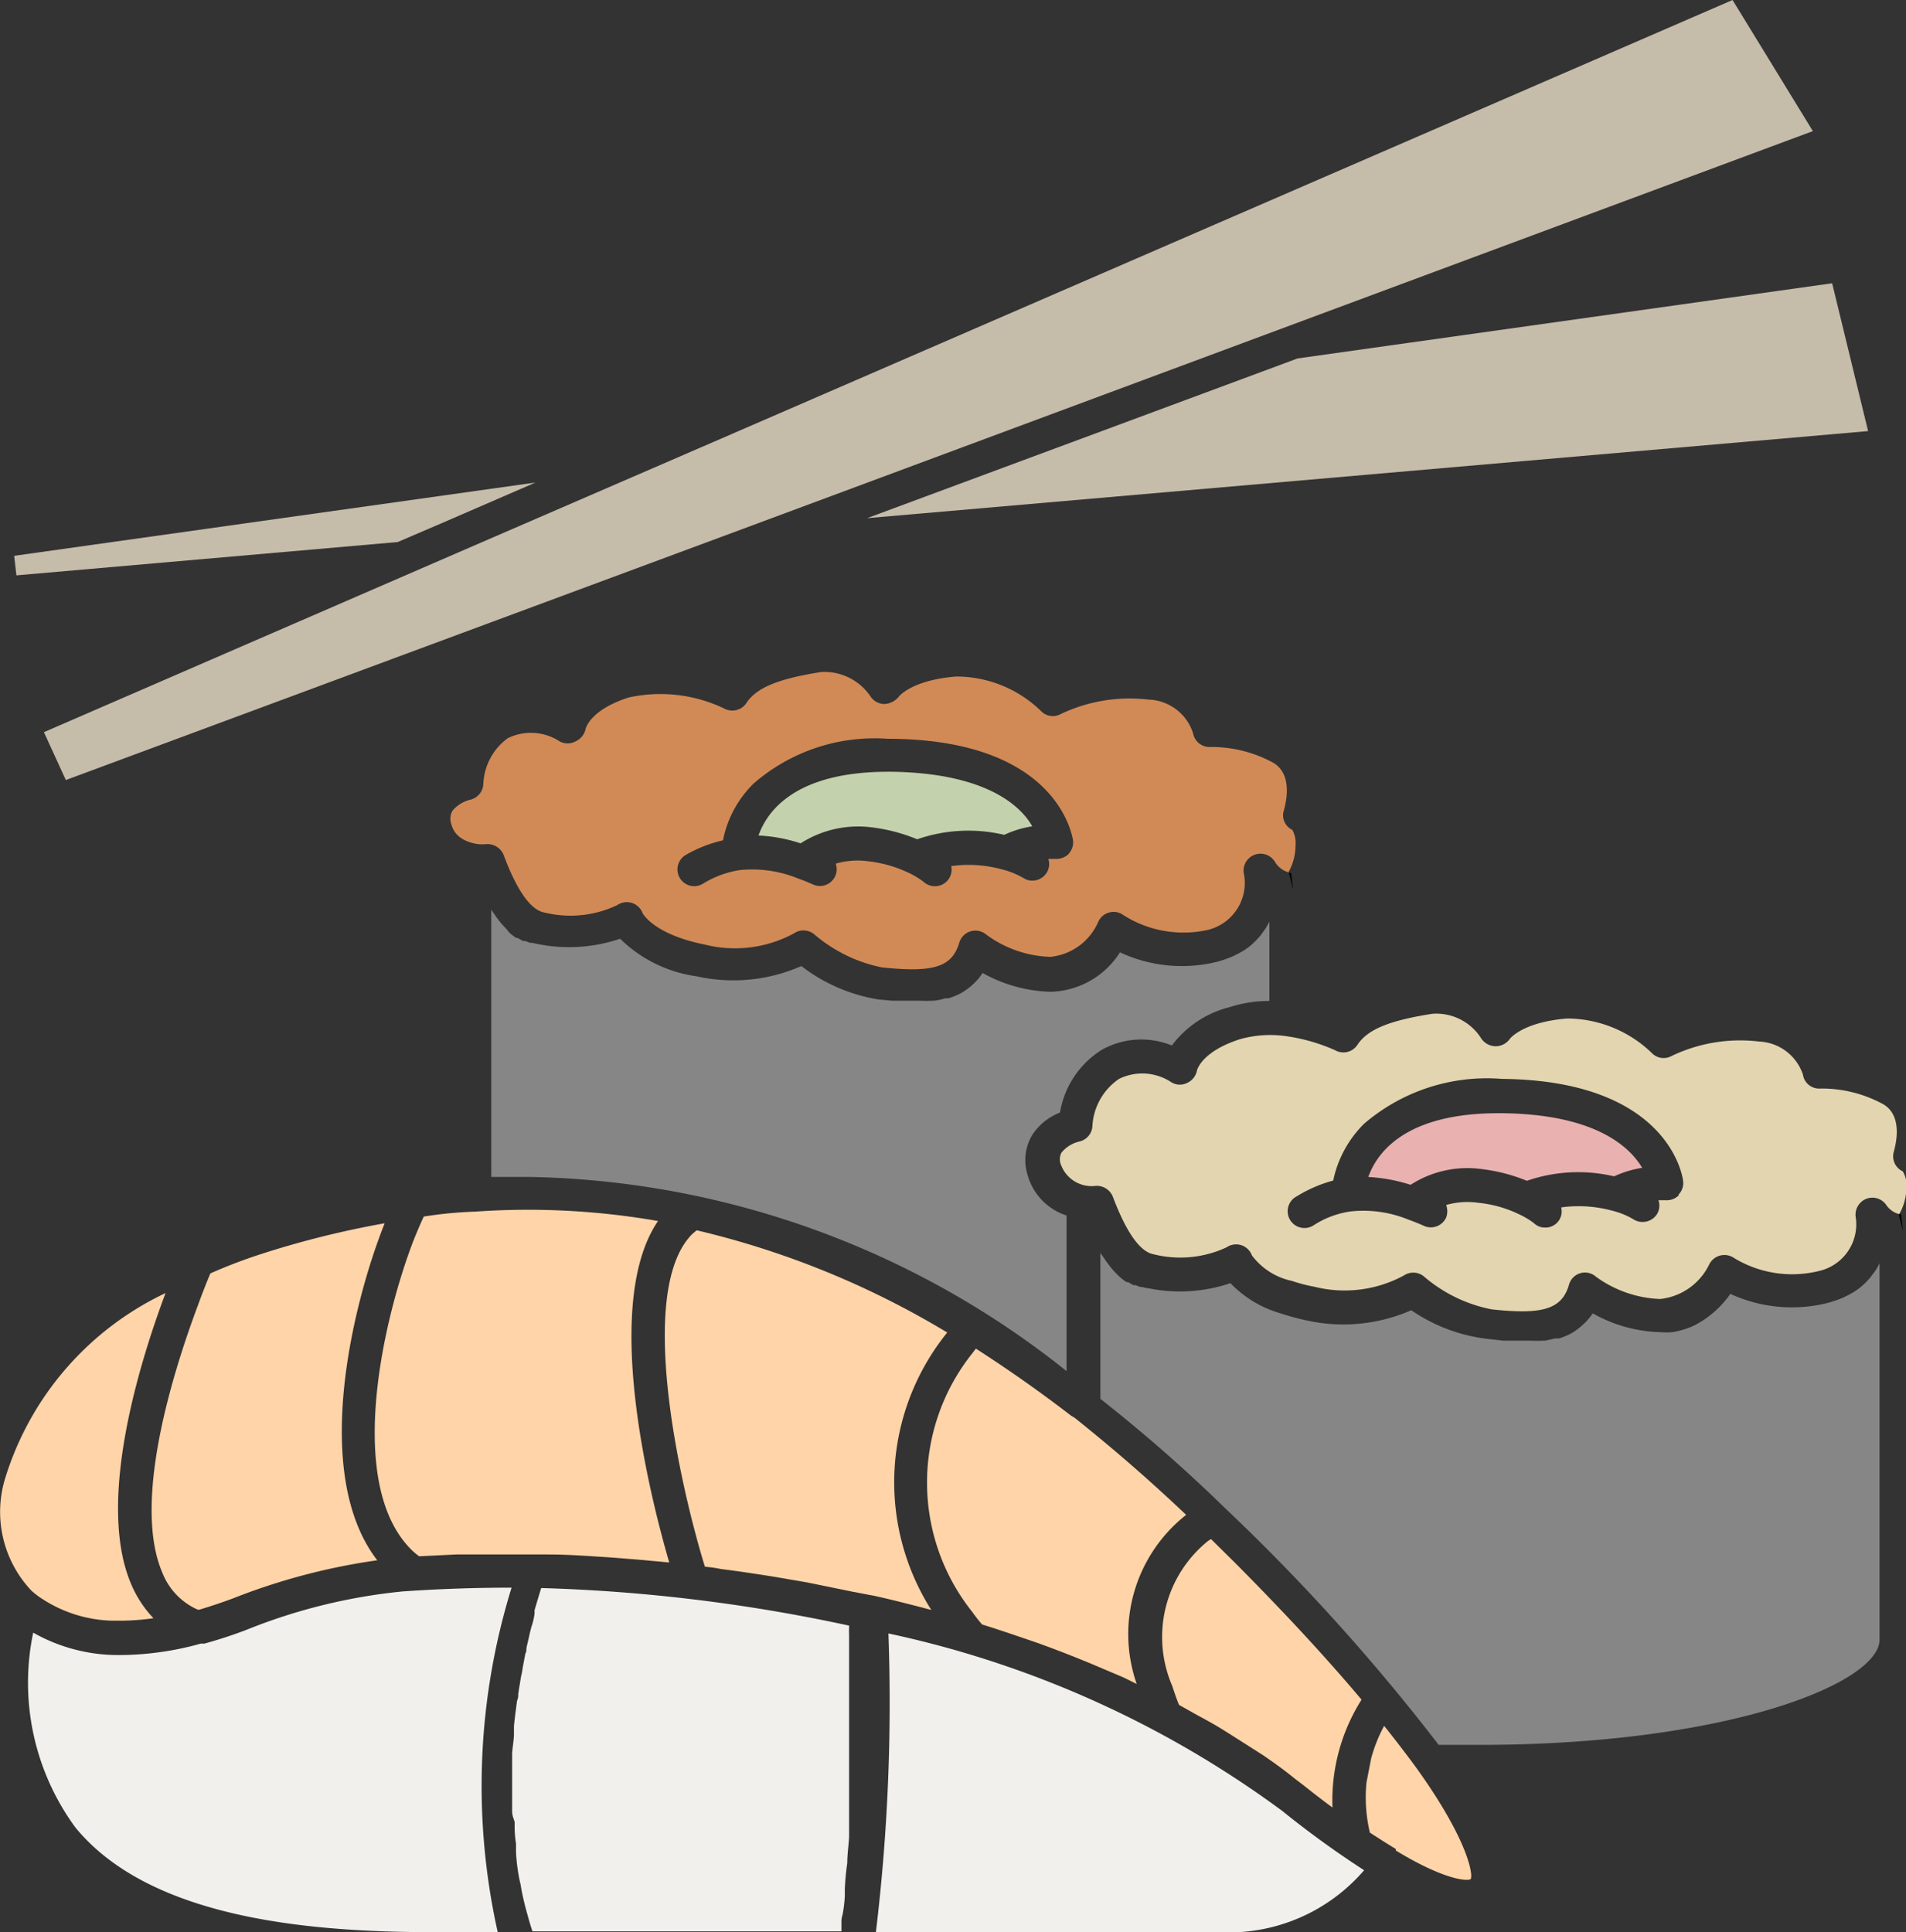
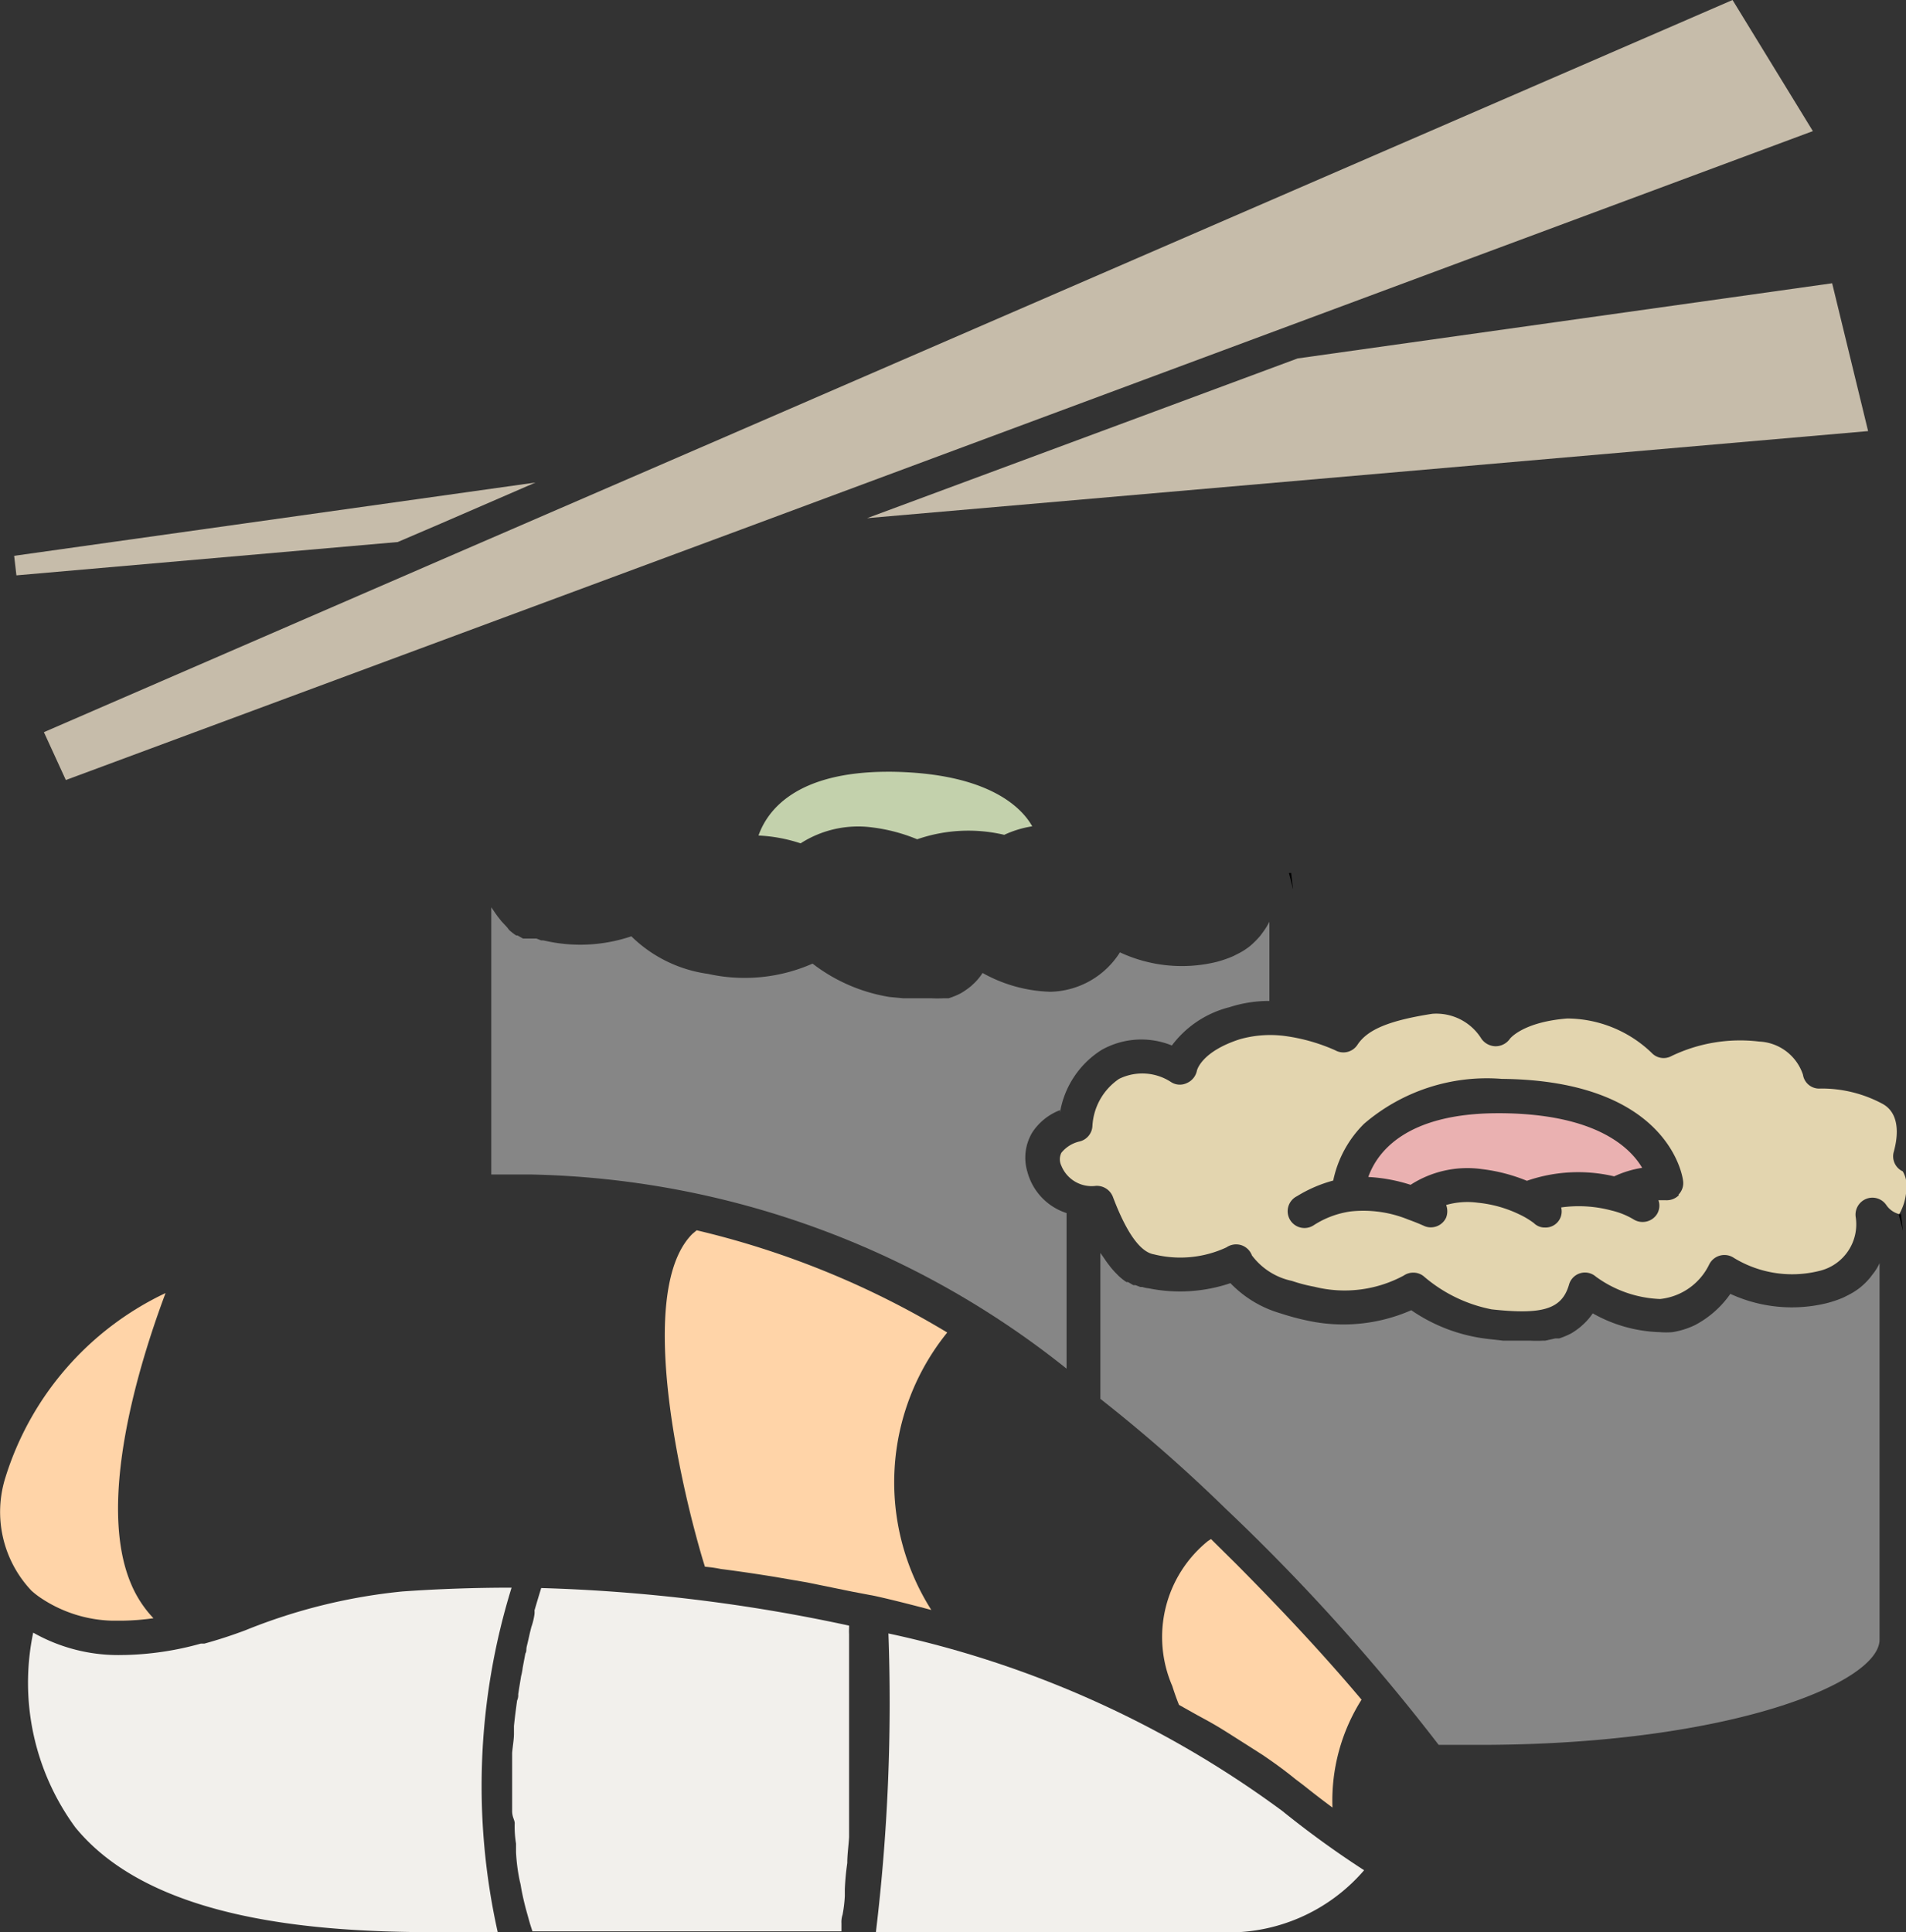
<svg xmlns="http://www.w3.org/2000/svg" width="30.428" height="30.846">
  <rect width="100%" height="100%" fill="#333333" stroke="none" />
  <g data-name="Layer 2">
-     <path data-name="パス 144" d="M17.101 22.601a21.843 21.843 0 00-1.522-1.072l-.057.075a3.311 3.311 0 000 4.129 2.3 2.3 0 00.157.2c.221.068.443.143.661.218l.189.064c.211.075.418.154.625.236l.246.1.547.232.2.1a2.42 2.42 0 01.789-2.7 27.154 27.154 0 00-1.786-1.554z" fill="#ffd4a8" />
-     <path data-name="パス 145" d="M22.283 29.541c.793.482 1.15.489 1.193.457s0-.575-.872-1.786a20.525 20.525 0 00-.507-.661 2.432 2.432 0 00-.207.518l-.075.386a2.433 2.433 0 00.054.8c.143.093.282.182.414.261z" fill="#ffd4a8" />
    <path data-name="パス 146" d="M13.961 25.476c.307.068.607.146.907.225a3.8 3.8 0 01.254-4.429 13.906 13.906 0 00-4-1.632l-.068.057c-.761.757-.386 3.076 0 4.6.071.275.139.522.2.714a2.063 2.063 0 01.254.036c.286.036.572.079.857.125l.518.089.714.146.357.068z" fill="#ffd4a8" />
    <path data-name="パス 147" d="M19.333 24.569l-.046.029a1.97 1.97 0 00-.572 2.318c.043.136.082.239.107.3l.279.157c.118.064.239.129.357.2s.3.189.454.286l.246.157c.179.121.357.25.518.382l.132.1c.161.129.314.246.464.357a3.015 3.015 0 01.464-1.722c-.564-.672-1.24-1.4-2.007-2.172z" fill="#ffd4a8" />
    <path data-name="パス 148" d="M.503 25.394a1.315 1.315 0 00.157.121 2.143 2.143 0 001.122.357h.182a3.93 3.93 0 00.486-.039 1.807 1.807 0 01-.357-.547c-.557-1.307.132-3.529.55-4.644a4.843 4.843 0 00-2.554 2.936 1.829 1.829 0 00.414 1.816z" fill="#ffd4a8" />
-     <path data-name="パス 149" d="M6.141 19.528a14.878 14.878 0 00-2 .5 8.305 8.305 0 00-.782.3c-.043.1-.114.275-.2.511-.386 1.032-1.054 3.129-.568 4.265a1.072 1.072 0 00.568.593h.021a8.66 8.66 0 00.543-.182 10.062 10.062 0 012.3-.607c-1.068-1.386-.389-4.108.118-5.38z" fill="#ffd4a8" />
-     <path data-name="パス 150" d="M6.691 24.844l.593-.029h1.461c.321 0 .65.025.982.046l.457.036.5.046c-.329-1.129-1.072-4.144-.179-5.451a12.07 12.07 0 00-2.918-.15 6.453 6.453 0 00-.822.079 7.496 7.496 0 00-.175.411c-.5 1.318-1.072 3.908 0 4.929a1.147 1.147 0 00.1.082z" fill="#ffd4a8" />
    <path data-name="パス 151" d="M8.217 29.102a1.676 1.676 0 00.021.329v.139a2.954 2.954 0 00.061.464.714.714 0 01.018.086c.021.125.05.246.079.357l.043.154c.018.068.039.132.061.2h4.933v-.129a.365.365 0 01.018-.136 2.166 2.166 0 00.036-.3v-.111a4.161 4.161 0 01.039-.414c0-.136.021-.275.029-.414v-3.24a.871.871 0 010-.093v-.043a26.836 26.836 0 00-4.915-.6q-.043.139-.107.357a.336.336 0 010 .057 1.02 1.02 0 01-.05.207l-.025.1c-.007.032-.029.132-.046.2s0 .082-.025.125l-.043.229a.949.949 0 01-.025.132c-.007.046-.032.189-.046.289a.206.206 0 01-.018.1c-.018.132-.036.268-.05.407v.118c0 .1-.021.207-.029.311v.918c-.002.104.037.144.041.201z" fill="#f2f0ec" />
    <path data-name="パス 152" d="M6.967 30.845h.979a10.714 10.714 0 01.221-5.5c-.6 0-1.182.021-1.747.061a9.03 9.03 0 00-2.5.618 7.468 7.468 0 01-.657.214h-.057a4.873 4.873 0 01-1.225.182h-.022a2.75 2.75 0 01-1.429-.357 3.907 3.907 0 00.672 3.108c1.225 1.499 3.879 1.674 5.765 1.674z" fill="#f2f0ec" />
    <path data-name="パス 153" d="M19.466 30.845a2.851 2.851 0 002.311-.989 15.456 15.456 0 01-1.307-.947 16.344 16.344 0 00-6.287-2.833 30.616 30.616 0 01-.2 4.769z" fill="#f2f0ec" />
    <path data-name="パス 154" d="M30.006 26.173v-6.008a.818.818 0 01-.114.182l-.032.043a1.14 1.14 0 01-.161.161 1.115 1.115 0 01-.211.132l-.057.029a1.786 1.786 0 01-.275.093 2.35 2.35 0 01-1.532-.15 1.59 1.59 0 01-.568.5 1.3 1.3 0 01-.357.111 1.225 1.225 0 01-.2 0 2.307 2.307 0 01-1.072-.3.975.975 0 01-.146.171l-.043.039a1.138 1.138 0 01-.157.111 1.247 1.247 0 01-.189.079h-.061l-.164.036h-.039a1.763 1.763 0 01-.193 0h-.437l-.221-.025a2.7 2.7 0 01-1.247-.461 2.7 2.7 0 01-1.665.164 3.986 3.986 0 01-.422-.114 1.8 1.8 0 01-.8-.482 2.518 2.518 0 01-1.307.082.468.468 0 01-.1-.021h-.032l-.075-.029h-.036l-.086-.05h-.025a.832.832 0 01-.114-.089.214.214 0 01-.029-.029 1.206 1.206 0 01-.093-.1.525.525 0 01-.036-.046c-.032-.039-.061-.082-.093-.129l-.032-.046-.018-.025v2.329a24.719 24.719 0 012 1.754 32.4 32.4 0 013.4 3.769h.821c3.853-.027 6.218-.992 6.218-1.681z" fill="#868686" />
    <path data-name="パス 155" d="M30.381 19.65l-.032-.268h-.039z" />
    <path data-name="パス 156" d="M30.376 18.699a.264.264 0 01-.139-.325c0-.021.179-.557-.186-.754a2.054 2.054 0 00-.989-.243.261.261 0 01-.279-.221.772.772 0 00-.7-.529 2.529 2.529 0 00-1.4.232.261.261 0 01-.314-.05 1.957 1.957 0 00-1.35-.55c-.714.057-.918.325-.918.329a.279.279 0 01-.229.114.282.282 0 01-.221-.118.847.847 0 00-.786-.4c-.686.107-1.032.25-1.193.493a.268.268 0 01-.357.089 2.933 2.933 0 00-.811-.229 1.786 1.786 0 00-.714.054c-.618.2-.682.5-.682.5a.275.275 0 01-.164.2.257.257 0 01-.25-.018.839.839 0 00-.829-.05.972.972 0 00-.425.747.268.268 0 01-.214.254.518.518 0 00-.282.179.236.236 0 000 .207.522.522 0 00.55.321.275.275 0 01.271.171c.218.579.439.886.657.922a1.747 1.747 0 001.157-.111.275.275 0 01.236-.036.271.271 0 01.171.164 1.072 1.072 0 00.639.407 2.5 2.5 0 00.357.093 1.986 1.986 0 001.429-.179.264.264 0 01.15-.046.261.261 0 01.179.068 2.35 2.35 0 001.072.518c.811.089 1.122 0 1.236-.393a.264.264 0 01.429-.129 1.857 1.857 0 001.025.357.985.985 0 00.782-.547.271.271 0 01.4-.107 1.786 1.786 0 001.354.207.764.764 0 00.586-.868.271.271 0 01.175-.286.268.268 0 01.314.1.357.357 0 00.207.146.861.861 0 00.114-.436.418.418 0 00-.058-.247zm-3.572.379a.275.275 0 01-.214.082h-.114a.261.261 0 01-.021.218.271.271 0 01-.232.129.268.268 0 01-.136-.036 1.229 1.229 0 00-.357-.146 2.025 2.025 0 00-.807-.05.257.257 0 01-.257.321.246.246 0 01-.179-.071 1.3 1.3 0 00-.232-.139 1.964 1.964 0 00-.661-.186 1.236 1.236 0 00-.507.036.286.286 0 010 .2.268.268 0 01-.246.157.25.25 0 01-.111-.025 3.613 3.613 0 00-.25-.1 1.893 1.893 0 00-.918-.129 1.461 1.461 0 00-.586.218.268.268 0 11-.271-.461 2.182 2.182 0 01.579-.25 1.786 1.786 0 01.493-.907 3.01 3.01 0 012.199-.716c2.665.025 2.886 1.561 2.893 1.625a.261.261 0 01-.075.225z" fill="#e3d5af" />
    <path data-name="パス 157" d="M23.973 17.771h-.054c-1.49 0-1.94.636-2.075 1.018a2.658 2.658 0 01.675.125 1.672 1.672 0 011.143-.25 2.736 2.736 0 01.714.186 2.5 2.5 0 011.393-.071 1.664 1.664 0 01.447-.136c-.2-.34-.757-.858-2.243-.872z" fill="#eab1b1" />
-     <path data-name="パス 158" d="M16.922 17.761a1.465 1.465 0 01.664-1 1.29 1.29 0 011.122-.071 1.65 1.65 0 01.918-.611 2.05 2.05 0 01.639-.1v-1.265a1.2 1.2 0 01-.114.182l-.032.043a1.429 1.429 0 01-.164.164 1.115 1.115 0 01-.211.132l-.057.029a1.86 1.86 0 01-.271.093 2.343 2.343 0 01-1.537-.154 1.347 1.347 0 01-1.1.629h-.021a2.347 2.347 0 01-1.072-.3.885.885 0 01-.146.175l-.039.036a1.236 1.236 0 01-.164.114 1.147 1.147 0 01-.193.079h-.05a1.072 1.072 0 01-.179.039h-.029a1.981 1.981 0 01-.2 0h-.447l-.221-.021a2.726 2.726 0 01-1.225-.532 2.693 2.693 0 01-1.668.164 2.168 2.168 0 01-1.225-.6 2.547 2.547 0 01-1.307.086l-.1-.021h-.032l-.075-.029H8.35l-.089-.05H8.24a.832.832 0 01-.114-.089l-.029-.039-.093-.1-.036-.046c-.032-.039-.061-.082-.093-.129l-.032-.046v4.265h.611a14.137 14.137 0 018.573 3.1v-2.484a.947.947 0 01-.625-.657.782.782 0 01.079-.632.925.925 0 01.441-.354z" fill="#868686" />
-     <path data-name="パス 159" d="M20.636 13.25a.257.257 0 01-.136-.325c0-.021.179-.561-.189-.757a2.057 2.057 0 00-.986-.243.268.268 0 01-.279-.221.772.772 0 00-.714-.536 2.558 2.558 0 00-1.4.232.261.261 0 01-.314-.05 1.94 1.94 0 00-1.354-.55c-.714.057-.918.321-.918.325a.318.318 0 01-.229.114.271.271 0 01-.218-.118.886.886 0 00-.789-.393c-.686.107-1.032.25-1.193.493a.271.271 0 01-.357.089 2.358 2.358 0 00-1.525-.175c-.622.2-.686.5-.686.5a.279.279 0 01-.161.2.264.264 0 01-.254 0 .839.839 0 00-.829-.05.954.954 0 00-.389.729.271.271 0 01-.214.254.532.532 0 00-.279.175.264.264 0 00-.018.214c.018.064.075.264.422.318a.714.714 0 00.143 0 .279.279 0 01.271.175c.214.575.436.882.654.918a1.74 1.74 0 001.157-.118.275.275 0 01.236-.036.271.271 0 01.171.164s.171.336.989.5a1.975 1.975 0 001.429-.179.264.264 0 01.15-.046.279.279 0 01.179.068 2.379 2.379 0 001.072.522c.818.086 1.118 0 1.236-.393a.268.268 0 01.429-.132 1.815 1.815 0 001.025.357.934.934 0 00.764-.557.264.264 0 01.171-.15.261.261 0 01.229.039 1.786 1.786 0 001.357.236.772.772 0 00.572-.879.27.27 0 01.5-.193.379.379 0 00.207.154.861.861 0 00.114-.436.418.418 0 00-.05-.239zm-3.572.379a.286.286 0 01-.214.082h-.114a.264.264 0 01-.025.218.268.268 0 01-.229.129.25.25 0 01-.139-.039 1.336 1.336 0 00-.357-.143 2.015 2.015 0 00-.8-.05.264.264 0 01-.061.232.261.261 0 01-.2.089.264.264 0 01-.182-.071 1.336 1.336 0 00-.229-.139 2.036 2.036 0 00-.661-.189 1.247 1.247 0 00-.511.039.268.268 0 01-.25.357.264.264 0 01-.114-.025 3.099 3.099 0 00-.25-.1 1.932 1.932 0 00-.918-.129 1.568 1.568 0 00-.589.218.272.272 0 01-.136.039.268.268 0 01-.136-.5 2.143 2.143 0 01.593-.232 1.743 1.743 0 01.489-.907 2.942 2.942 0 012.143-.714h.057c2.665.025 2.886 1.557 2.9 1.625a.275.275 0 01-.069.209z" fill="#d18a56" />
+     <path data-name="パス 158" d="M16.922 17.761a1.465 1.465 0 01.664-1 1.29 1.29 0 011.122-.071 1.65 1.65 0 01.918-.611 2.05 2.05 0 01.639-.1v-1.265a1.2 1.2 0 01-.114.182l-.032.043a1.429 1.429 0 01-.164.164 1.115 1.115 0 01-.211.132l-.057.029a1.86 1.86 0 01-.271.093 2.343 2.343 0 01-1.537-.154 1.347 1.347 0 01-1.1.629h-.021a2.347 2.347 0 01-1.072-.3.885.885 0 01-.146.175l-.039.036a1.236 1.236 0 01-.164.114 1.147 1.147 0 01-.193.079h-.05h-.029a1.981 1.981 0 01-.2 0h-.447l-.221-.021a2.726 2.726 0 01-1.225-.532 2.693 2.693 0 01-1.668.164 2.168 2.168 0 01-1.225-.6 2.547 2.547 0 01-1.307.086l-.1-.021h-.032l-.075-.029H8.35l-.089-.05H8.24a.832.832 0 01-.114-.089l-.029-.039-.093-.1-.036-.046c-.032-.039-.061-.082-.093-.129l-.032-.046v4.265h.611a14.137 14.137 0 018.573 3.1v-2.484a.947.947 0 01-.625-.657.782.782 0 01.079-.632.925.925 0 01.441-.354z" fill="#868686" />
    <path data-name="パス 160" d="M20.644 14.199l-.032-.264h-.036z" />
    <path data-name="パス 161" d="M14.235 12.32h-.054c-1.49 0-1.936.632-2.072 1.018a2.5 2.5 0 01.672.125 1.7 1.7 0 011.147-.254 2.758 2.758 0 01.714.189 2.5 2.5 0 011.39-.071 1.664 1.664 0 01.447-.136c-.19-.339-.758-.85-2.244-.871z" fill="#c3d1ac" />
    <path data-name="パス 162" d="M.262 9.185l6.087-.532.7-.3 1.5-.65-8.323 1.17z" fill="#c6bcaa" />
    <path data-name="パス 163" d="M29.249 4.522l-8.534 1.2-2.29.85-4.583 1.7 15.981-1.39z" fill="#c6bcaa" />
    <path data-name="パス 164" d="M11.464 7.023L7.256 8.845.701 11.688l.35.764 10.784-4 6.4-2.379 10.706-3.98L27.659 0z" fill="#c6bcaa" />
  </g>
</svg>